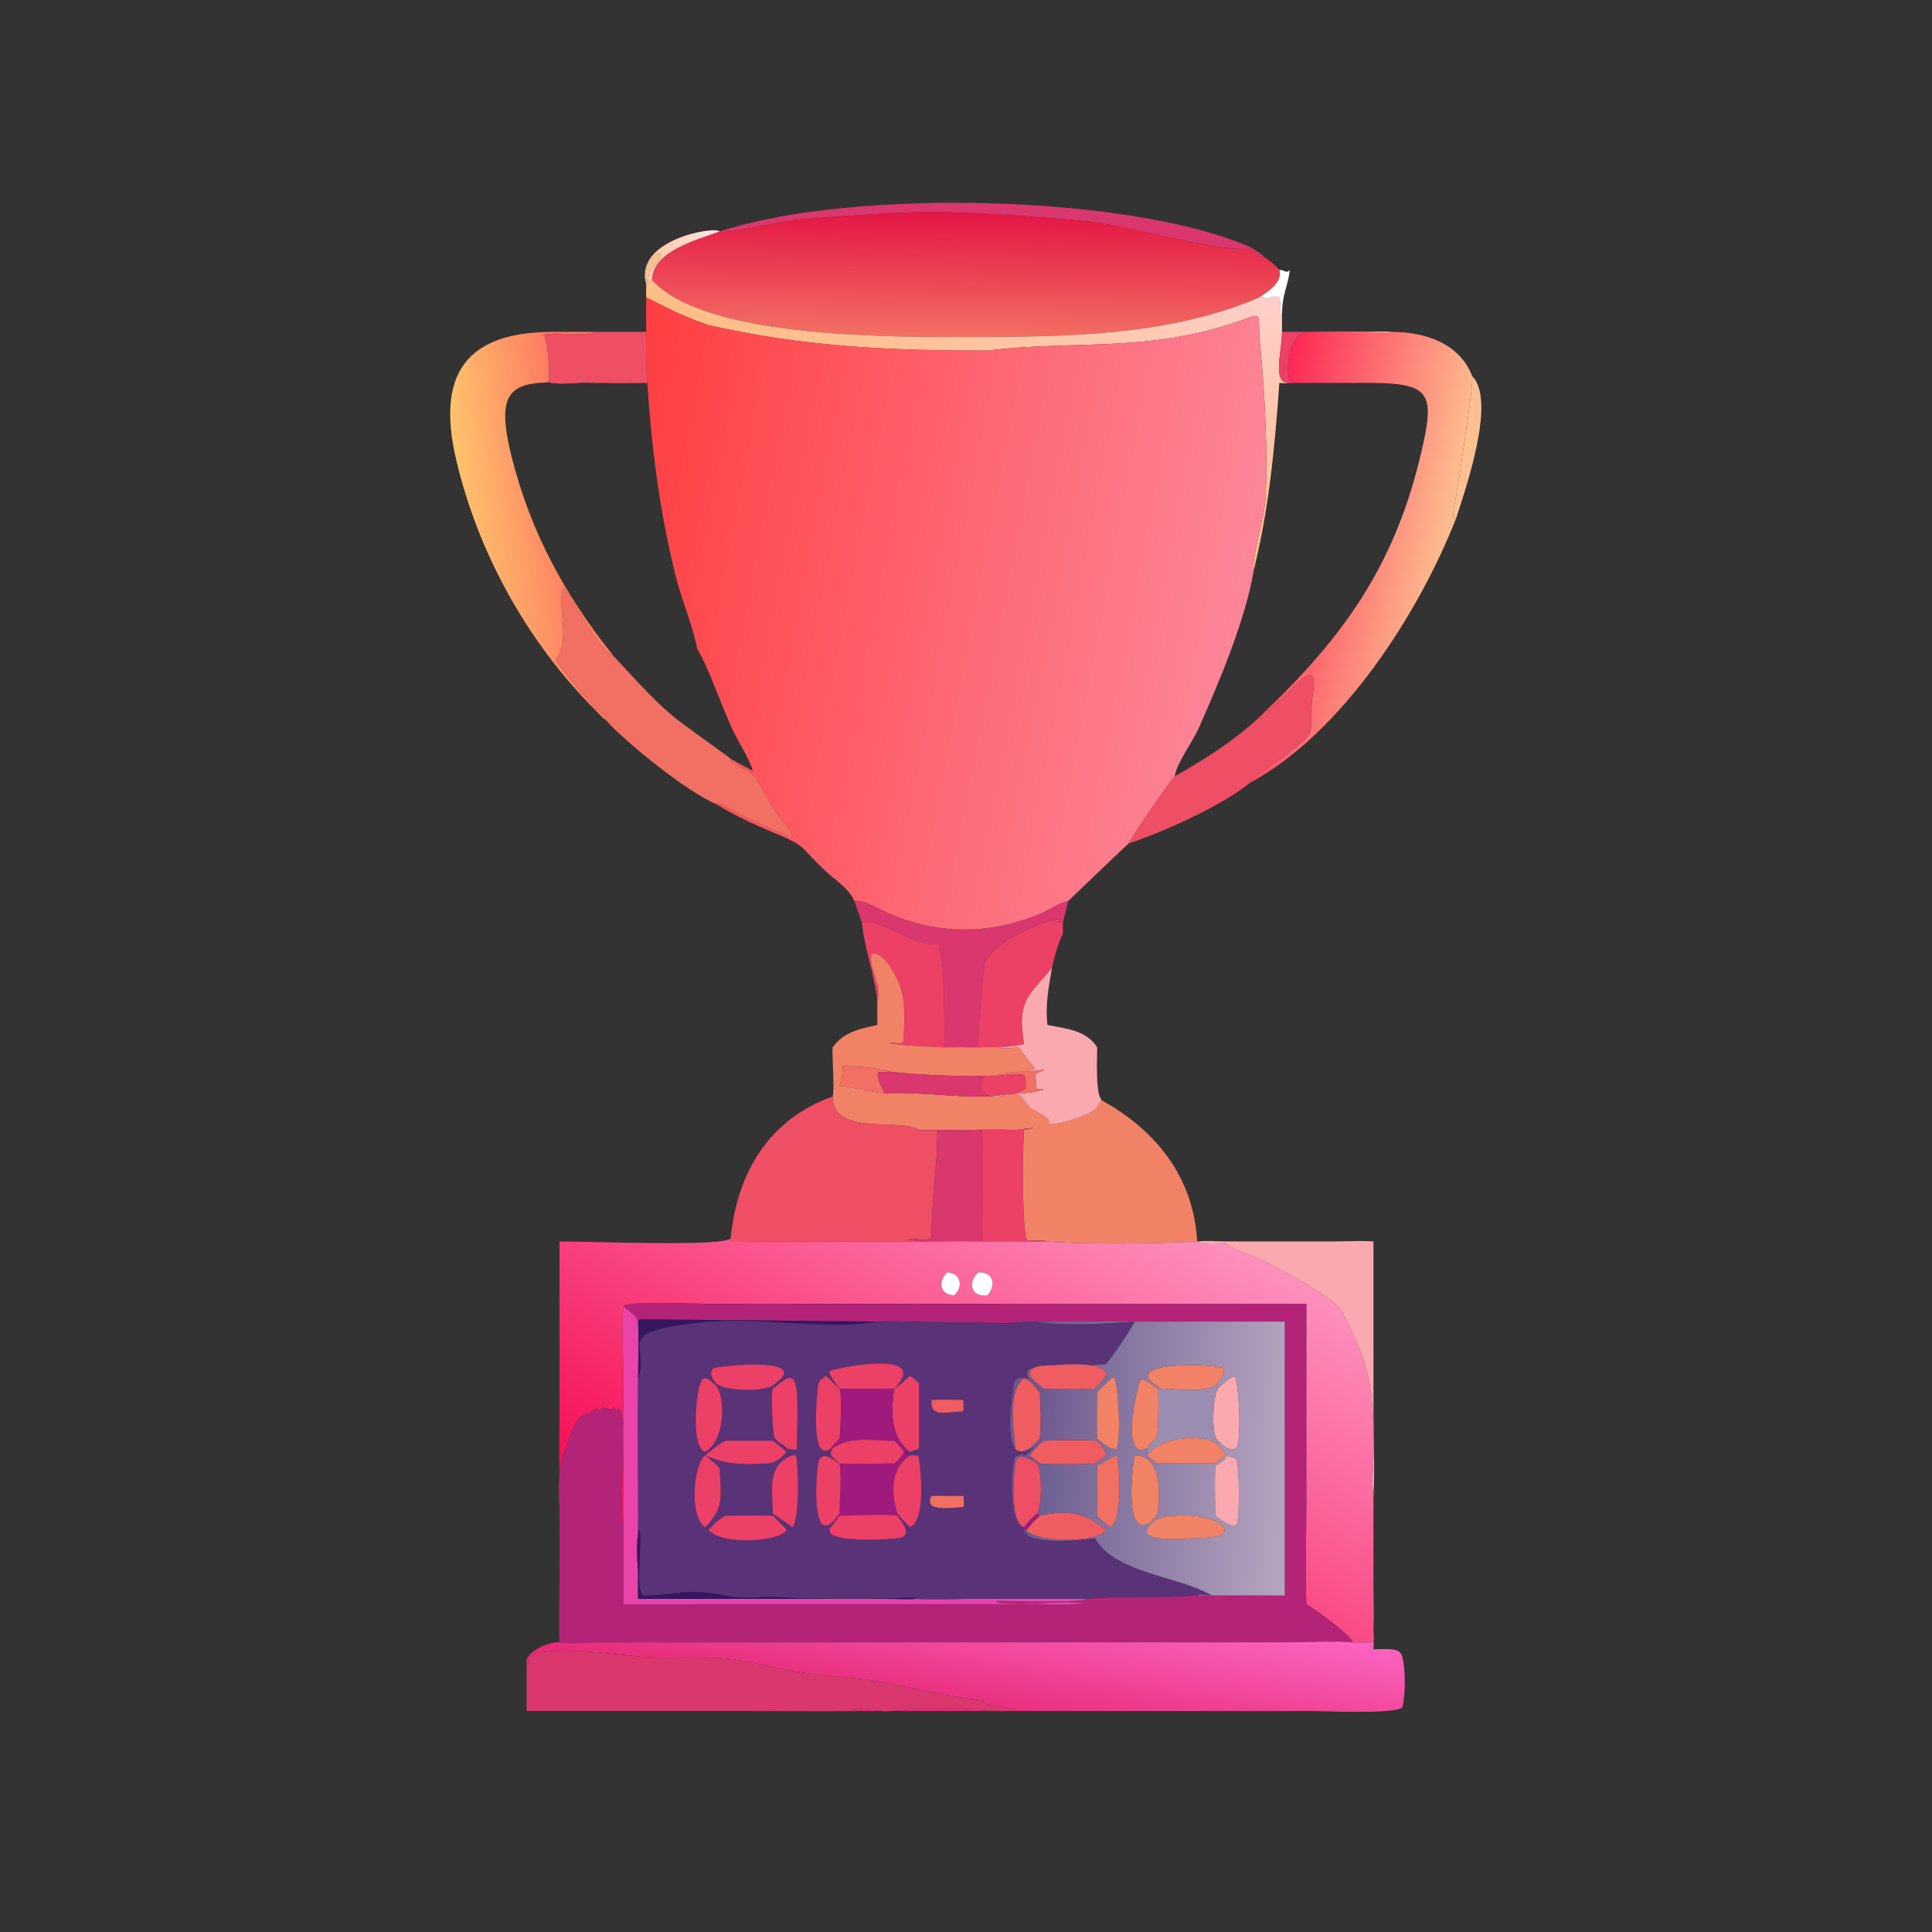
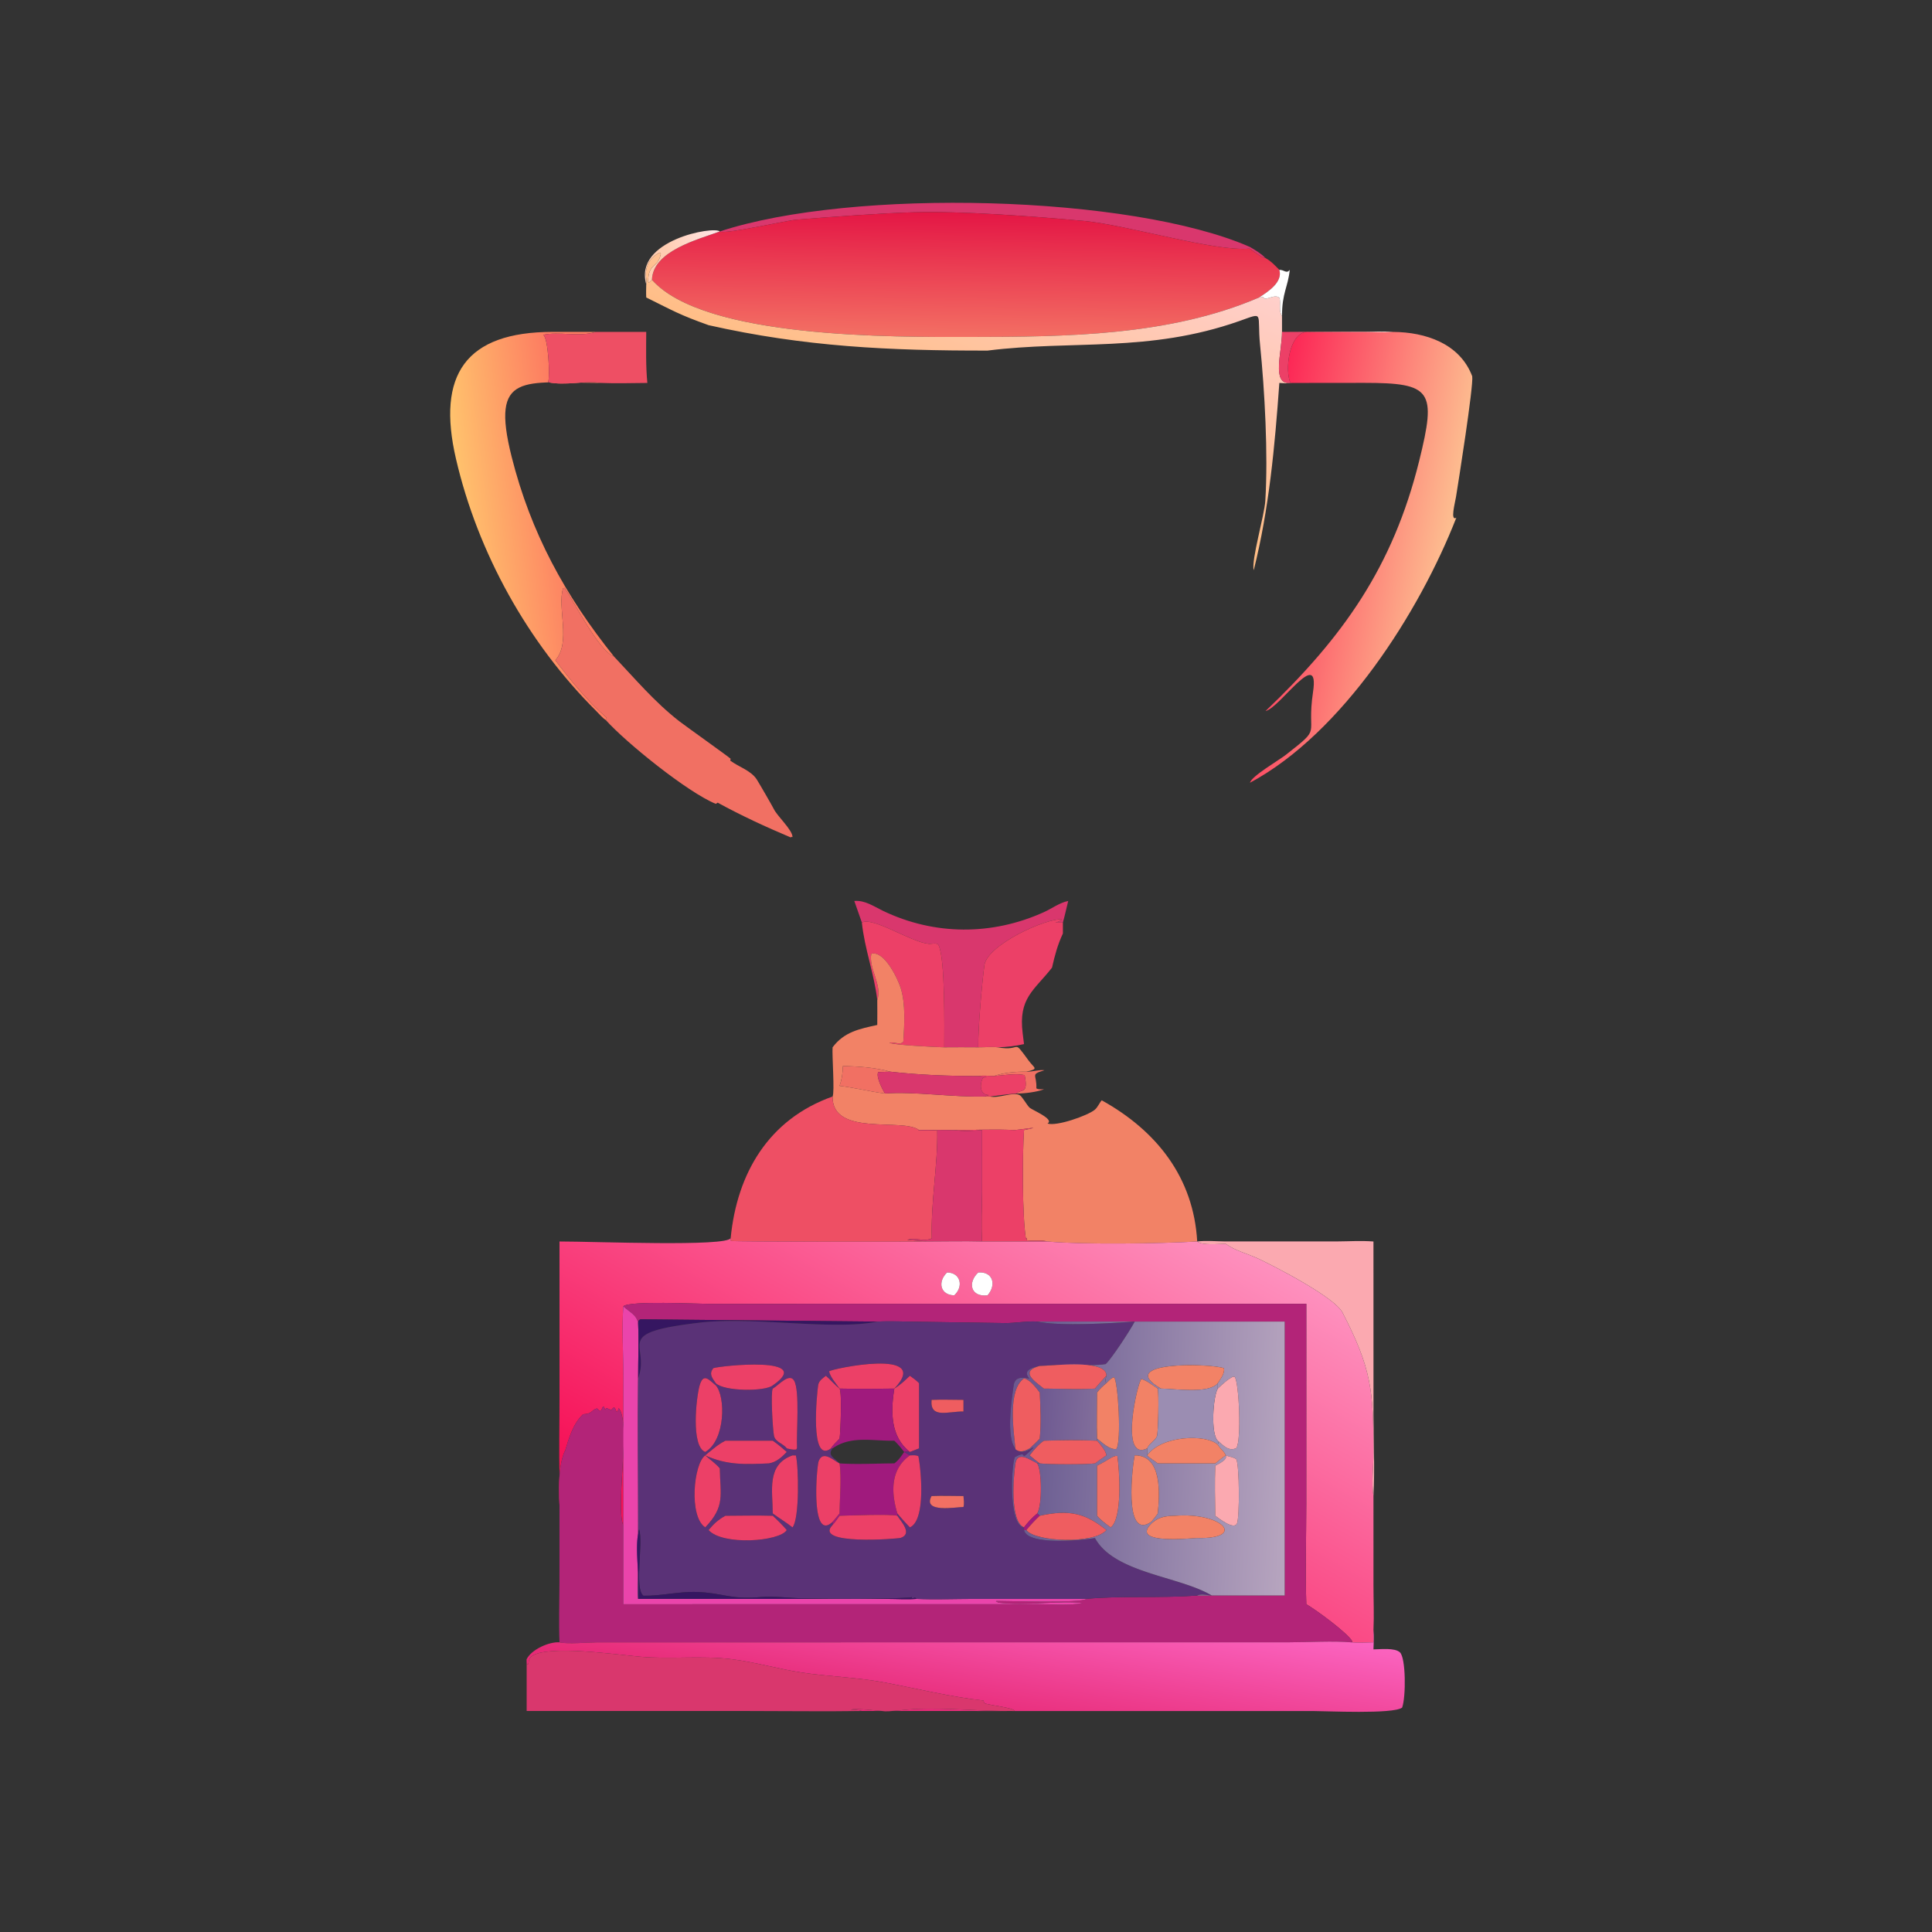
<svg xmlns="http://www.w3.org/2000/svg" width="1024" height="1024">
  <rect width="100%" height="100%" fill="#333333" stroke="none" />
  <path fill="#D9376D" d="M381.5 122.68c70.37-23.182 218.226-19.363 281.046 8.242 2.93 1.738 5.812 3.418 8.208 5.877-2.556-.279-6.064-3.655-8.51-5.017-18.3 1.733-64.962-12.578-87.63-14.663-26.79-2.464-64.362-5.283-89.916-4.61-17.774.468-44.384 2.463-62.776 3.952-5.31.43-37.886 7.934-40.422 6.218z" />
  <defs>
    <linearGradient id="a" gradientUnits="userSpaceOnUse" x1="256.002" y1="56.299" x2="255.51" y2="88.879">
      <stop offset="0" stop-color="#E41645" />
      <stop offset="1" stop-color="#F36E63" />
    </linearGradient>
  </defs>
  <path fill="url(#a)" transform="scale(2)" d="M190.75 61.34c1.268.858 17.556-2.895 20.211-3.11 9.196-.744 22.501-1.742 31.388-1.976 12.777-.336 31.563 1.074 44.958 2.306 11.334 1.042 34.665 8.197 43.815 7.33 1.223.682 2.977 2.37 4.255 2.51 1.422.769 2.538 1.974 3.661 3.117.972 3.295-3.044 5.806-5.366 7.32-23.743 10.201-51.196 10.427-76.654 10.46-19.793.025-70.349.484-84.243-15.137.21-7.666 12.233-10.711 17.975-12.82z" />
  <defs>
    <linearGradient id="b" gradientUnits="userSpaceOnUse" x1="176.251" y1="64.514" x2="189.445" y2="63.192">
      <stop offset="0" stop-color="#FFCDB2" />
      <stop offset="1" stop-color="#FFE4E4" />
    </linearGradient>
  </defs>
  <path fill="url(#b)" transform="scale(2)" d="M171.259 75.332c-3.385-11.7 18.021-15.499 19.491-13.992-5.742 2.109-17.765 5.154-17.975 12.82l-.812.736-.201-.139c-.003-5.198 2.644-3.616 3.377-7.541l-.256-.273c-2.5 1.069-3.934 3.603-3.69 6.276.033.355.316 2.01.066 2.113z" />
  <defs>
    <linearGradient id="c" gradientUnits="userSpaceOnUse" x1="249.049" y1="111.383" x2="273.588" y2="51.777">
      <stop offset="0" stop-color="#FFBE87" />
      <stop offset="1" stop-color="#FFCFCB" />
    </linearGradient>
  </defs>
  <path fill="url(#c)" transform="scale(2)" d="M172.775 74.16c13.894 15.621 64.45 15.162 84.243 15.136 25.458-.032 52.911-.258 76.654-10.459l1.08-.1.395.426c1.329-.017 2.796-1.165 3.937-.23.417 1.676-.319 3.275.663 4.836v4.192c2.834 0 28.994-.251 29.446 0-2.456.228-5.104.022-7.583.02l-15.425-.02h-6.438c.011 5.273-2.836 13.899 2.046 13.523h.706c-1.185.128-2.28.088-3.461 0-1.185 16.597-2.711 33.445-6.788 49.623-.692-2.682 2.82-14.383 3.069-18.4.767-12.315-.162-29.2-1.385-41.286-.875-8.65 1.316-8.739-5.538-6.327-23.987 8.44-44.106 4.988-66.689 7.816-26.037.03-48.521-1.006-73.926-6.737-7.684-2.74-9.392-3.807-16.243-7.201l-.279-.135c-.062-1.167-.02-2.337 0-3.505.25-.104-.033-1.758-.066-2.113-.244-2.673 1.19-5.207 3.69-6.276l.256.273c-.733 3.925-3.38 2.343-3.377 7.541l.201.14.812-.737z" />
  <path fill="#fff" d="M678.076 143.034c2.49-.142 3.79 2.277 5.51 0-.856 8.916-4.138 12.295-4.092 24.503-1.964-3.121-.492-6.319-1.326-9.671-2.282-1.87-5.216.425-7.874.46l-.79-.851-2.16.2c4.644-3.03 12.676-8.051 10.732-14.641z" />
  <defs>
    <linearGradient id="d" gradientUnits="userSpaceOnUse" x1="159.348" y1="139.401" x2="328.182" y2="171.704">
      <stop offset="0" stop-color="#FF3E41" />
      <stop offset="1" stop-color="#FC8699" />
    </linearGradient>
  </defs>
-   <path fill="url(#d)" transform="scale(2)" d="M171.259 78.837l.279.135c6.851 3.394 8.559 4.461 16.243 7.201 25.405 5.731 47.889 6.766 73.926 6.737 22.583-2.828 42.702.623 66.689-7.816 6.854-2.412 4.663-2.323 5.538 6.327 1.223 12.086 2.152 28.971 1.385 41.286-.249 4.017-3.761 15.718-3.069 18.4-2.073 12.903-9.272 29.908-14.603 41.923-1.487 3.351-5.969 9.491-6.32 12.693-.977.845-12.176 17.142-12.259 17.846-.36.253-15.779 14.958-15.979 15.201-2.226.417-4.322 1.994-6.372 2.926-13.828 6.29-29.116 6.208-42.709-.314-2.446-1.174-4.79-2.865-7.606-2.612-1.431-3.341-4.862-5.354-7.431-7.762-8.131-7.622-4.567-6.409-14.758-10.701-5.016-2.112-9.895-4.408-14.527-7.278l.496-.318c6.464 3.527 12.602 6.352 19.381 9.223l.193-.191.224.111.041-.097c-.102-1.927-4.068-5.483-4.967-7.385-.283-.598-3.983-7.014-4.519-7.83-1.583-2.408-4.779-3.281-7.027-4.989l.13-.459 5.823 3.185c-.222-2.015-4.325-8.715-5.464-11.188-2.943-6.389-5.84-15.359-9.215-21.134-1.281-6.537-4.115-12.806-5.722-19.307-4.212-17.034-6.39-33.741-7.505-51.166-.435-4.472-.316-9.036-.296-13.523-.04-3.044-.071-6.08 0-9.124z" />
  <defs>
    <linearGradient id="e" gradientUnits="userSpaceOnUse" x1="149.597" y1="130.674" x2="121.966" y2="134.008">
      <stop offset="0" stop-color="#FD7C61" />
      <stop offset="1" stop-color="#FFC36D" />
    </linearGradient>
  </defs>
  <path fill="url(#e)" transform="scale(2)" d="M160.526 190.808c-.889-.563-1.758-1.624-2.523-2.384-18.107-17.977-31.407-41.978-37.17-66.845-5.163-22.28 2.576-33.6 25.586-33.626l11.489.008-.245.073c-4.459 1.277-9.436-.227-13.691.687 1.345.912 1.824 11.153 1.286 12.574 4.46.959 9.61-.445 14.129.189-20.645-.069-29.513-3.155-23.795 19.572 5.065 20.131 14.158 36.744 27.09 52.896-3.927-1.374-10.552-14.462-13.067-18.152l-.386.095c-1.632 5.078 2.194 14.401-2.061 19.063 3.932 5.255 8.532 10.824 13.48 15.139l.137.394-.259.317z" />
  <path fill="#EE4F64" d="M315.816 175.922h26.702c-.04 8.974-.278 18.102.592 27.046-8.084.024-16.264.348-24.336 0-9.038-1.268-19.338 1.54-28.258-.378 1.076-2.842.118-23.323-2.572-25.148 8.51-1.828 18.464 1.18 27.382-1.375l.49-.145z" />
  <path fill="#EC4067" d="M679.494 175.922h12.876c-9.328 1.084-11.304 20.179-8.546 26.652l-.238.394c-9.764.752-4.07-16.501-4.092-27.046z" />
  <defs>
    <linearGradient id="f" gradientUnits="userSpaceOnUse" x1="333.54" y1="135.83" x2="383.229" y2="145.817">
      <stop offset="0" stop-color="#FC2856" />
      <stop offset="1" stop-color="#FDBE90" />
    </linearGradient>
  </defs>
  <path fill="url(#f)" transform="scale(2)" d="M346.185 87.961l15.425.02c2.479.002 5.127.208 7.583-.02 8.554.06 17.671 3.056 20.961 11.751.401 2.463-3.746 28.616-4.303 32-.264 1.602-1.581 6.496.086 5.501-9.761 24.969-30.098 57.012-54.664 70.214.325-1.697 7.661-5.959 9.448-7.358 9.962-7.8 5.406-4.329 7.252-16.721 1.81-12.145-8.679 4.172-12.596 5.093 20.489-19.558 33.75-38.14 40.728-66.319 4.611-18.62 3.378-20.663-14.629-20.659l-18.977.021h-.706l.119-.197c-1.379-3.237-.391-12.784 4.273-13.326z" />
-   <path fill="#FEC091" d="M780.308 199.425c13.042 12.819-3.982 61.113-8.434 75.001-3.334 1.99-.7-7.798-.172-11.002 1.114-6.768 9.408-59.074 8.606-64z" />
  <path fill="#F17063" d="M321.052 381.616l.518-.634-.274-.788c-9.896-8.63-19.096-19.768-26.96-30.278 8.51-9.324.858-27.97 4.122-38.126l.772-.19c5.03 7.38 18.28 33.556 26.134 36.304 11.322 11.958 21.556 24.156 34.646 34.356 2.98 2.322 26.812 19.29 27.266 19.928l-.26.918c4.496 3.416 10.888 5.162 14.054 9.978 1.072 1.632 8.472 14.464 9.038 15.66 1.798 3.804 9.73 10.916 9.934 14.77l-.082.194-.448-.222-.386.382c-13.558-5.742-25.834-11.392-38.762-18.446l-.992.636c-14.998-6.124-47.706-32.576-58.32-44.442z" />
-   <path fill="#EE4F64" d="M622.654 411.446c15.86-8.81 35.542-21.49 48.1-34.564 7.834-1.842 28.812-34.476 25.192-10.186-3.692 24.784 5.42 17.842-14.504 33.442-3.574 2.798-18.246 11.322-18.896 14.716-14.86 12.272-46.138 26.14-64.41 32.284.166-1.408 22.564-34.002 24.518-35.692z" />
  <path fill="#D9376D" d="M452.804 477.54c5.632-.506 10.32 2.876 15.212 5.224 27.186 13.044 57.762 13.208 85.418.628 4.1-1.864 8.292-5.018 12.744-5.852-.934 3.806-1.778 7.66-2.824 11.434h-3.996l.452-.12c1.264-.356 2.026-.622 3.014-1.548-8.122-.848-39.652 13.436-41.094 24.36-1.246 9.44-3.406 33.522-3.222 43.444-6.008-.092-12.024-.016-18.032 0 .02-10.16.556-46.738-2.98-54.094-.782-1.626-3.604-.618-5.222-.766-9.558-.878-29.342-14.438-35.468-11.276l-4.002-11.434z" />
  <path fill="#EC4067" d="M559.358 488.974h3.996v5.798c-2.796 5.948-4.316 11.704-5.762 18.09-9.49 12.152-17.916 16.046-15.552 34.824l.706 5.702c-4.57 1.07-9.292 1.594-13.982 1.722-3.246-.408-6.94.046-10.256 0-.184-9.922 1.976-34.004 3.222-43.444 1.442-10.924 32.972-25.208 41.094-24.36-.988.926-1.75 1.192-3.014 1.548l-.452.12zm-102.552 0c6.126-3.162 25.91 10.398 35.468 11.276 1.618.148 4.44-.86 5.222.766 3.536 7.356 3 43.934 2.98 54.094-3.85-.102-26.418-1.136-29.122-2.42 2.786-.698 5.798 1.554 7.432-.662.532-8.874 1.296-19.866-1.426-28.448-1.54-4.856-8.686-19.968-15.564-18.044-1.45 7.914 5.988 16.62 3.172 24.534-1.616-13.9-6.746-27.272-8.162-41.096z" />
  <path fill="#F28266" d="M464.968 530.07c2.816-7.914-4.622-16.62-3.172-24.534 6.878-1.924 14.024 13.188 15.564 18.044 2.722 8.582 1.958 19.574 1.426 28.448-1.634 2.216-4.646-.036-7.432.662 2.704 1.284 25.272 2.318 29.122 2.42 6.008-.016 12.024-.092 18.032 0 3.316.046 7.01-.408 10.256 0 13.46 2.434 7.318-5.344 16.448 7.036 3.06 4.148 5.632 4.284-1.224 5.86-5.592-.088-11.99.52-17.28 2.322-2.718-.112-5.502-.386-8.2 0-15.712.004-31.072-.552-46.694-2.322-7.418-2.16-17.362-2.878-25.082-2.96-.06 3.734-.506 6.918-1.736 10.484 8.12.994 16.084 3.04 24.094 4.054 14.626-1.212 36.01 2.016 52.784 1.592h2.81c4.578 1.098 12.134-2.584 15.696-.782 1.382.7 3.826 5.278 5.266 6.63 1.476 1.384 13.47 6.178 9.536 8.464 4.816 1.65 21.344-4.222 25.04-7.272 1.59-1.314 2.36-3.468 3.718-5.032 29.276 16.228 48.71 41.126 50.602 74.83-19.43 1.104-59.982 1.74-79.36 0-3.676-1.002-7.37-.03-11.088-.686l.158-1.206-.546.26c-1.928-12.59-1.848-43.9-.96-57.412 11.246-2.344.254-.528-4.848 0-10.682-.572-21.444-.016-32.142 0-6.224-.13-12.426-.1-18.65 0-8.498-6.678-46.136 3.696-45.82-17.794 1.188-2.304-.336-21.622 0-26.066 6.126-8.216 14.282-9.792 23.682-11.856.074-4.392.01-8.792 0-13.184z" />
-   <path fill="#FBA9B0" d="M542.746 553.388l-.706-5.702c-2.364-18.778 6.062-22.672 15.552-34.824-1.758 10.444-3.698 19.724-2.41 30.392 9.568 1.902 20.758 2.774 26.312 11.856.11 5.936-1.078 24.034 2.446 28.074-1.358 1.564-2.128 3.718-3.718 5.032-3.696 3.05-20.224 8.922-25.04 7.272 3.934-2.286-8.06-7.08-9.536-8.464-1.44-1.352-3.884-5.93-5.266-6.63-3.562-1.802-11.118 1.88-15.696.782 4.672-.572 9.356-1.244 14.05-1.592 3.972.072 10.968-.776 14.608-2.264-1.414-.012-2.816.246-4.052-.468.354-7.572-3.53-7.228 4.32-9.61-2.952-.312-5.804.664-8.75.748l-.872.016c6.856-1.576 4.284-1.712 1.224-5.86-9.13-12.38-2.988-4.602-16.448-7.036 4.69-.128 9.412-.652 13.982-1.722z" />
  <path fill="#F17063" d="M471.814 568.006l-6.364.238c-1.278 2.494 2.336 9.35 3.64 11.34-8.01-1.014-15.974-3.06-24.094-4.054 1.23-3.566 1.676-6.75 1.736-10.484 7.72.082 17.664.8 25.082 2.96zm54.894 2.322c5.29-1.802 11.688-2.41 17.28-2.322l.872-.016c2.946-.084 5.798-1.06 8.75-.748-7.85 2.382-3.966 2.038-4.32 9.61 1.236.714 2.638.456 4.052.468-3.64 1.488-10.636 2.336-14.608 2.264 2.554-2.524 6.478.63 4.336-9.764-4.958-1.086-11.26.198-16.362.508z" />
  <path fill="#D9376D" d="M469.09 579.584c-1.304-1.99-4.918-8.846-3.64-11.34l6.364-.238c15.622 1.77 30.982 2.326 46.694 2.322l4.526.45-1.994.37c-1.906 3.498-1.83 9.28 3.118 9.234l-2.284.794c-16.774.424-38.158-2.804-52.784-1.592z" />
  <path fill="#EC4067" d="M518.508 570.328c2.698-.386 5.482-.112 8.2 0 5.102-.31 11.404-1.594 16.362-.508 2.142 10.394-1.782 7.24-4.336 9.764-4.694.348-9.378 1.02-14.05 1.592h-2.81l2.284-.794c-4.948.046-5.024-5.736-3.118-9.234l1.994-.37-4.526-.45z" />
  <path fill="#EE4F64" d="M387.276 656.17c3.332-34.206 20.056-62.948 54.01-74.994-.316 21.49 37.322 11.116 45.82 17.794l-.444.284c3.344-.024 6.772.094 10.094-.284.364 18.422-3.428 37.482-2.888 57.342-3.704 2.008-9.362-.62-12.97.866l10.662.836c-9.632.22-103.25.15-104.144-.292l-.14-1.552z" />
  <path fill="#EC4067" d="M505.756 598.97c10.698-.016 21.46-.572 32.142 0 5.102-.528 16.094-2.344 4.848 0-.888 13.512-.968 44.822.96 57.412l.546-.26-.158 1.206c3.718.656 7.412-.316 11.088.686h-34.656c-.566-8.864-.068-17.65.014-26.514l-.014-32.53c-4.992.402-9.796.746-14.77 0z" />
  <path fill="#D9376D" d="M496.756 598.97c-3.322.378-6.75.26-10.094.284l.444-.284c6.224-.1 12.426-.13 18.65 0 4.974.746 9.778.402 14.77 0l.014 32.53c-.082 8.864-.58 17.65-.014 26.514-9.624-.246-19.334-.004-28.966 0l-10.662-.836c3.608-1.486 9.266 1.142 12.97-.866-.54-19.86 3.252-38.92 2.888-57.342z" />
  <defs>
    <linearGradient id="g" gradientUnits="userSpaceOnUse" x1="227.829" y1="432.192" x2="295.851" y2="311.832">
      <stop offset="0" stop-color="#F61056" />
      <stop offset="1" stop-color="#FE90BE" />
    </linearGradient>
  </defs>
  <path fill="url(#g)" transform="scale(2)" d="M148.271 329.007c9.429-.004 44.608 1.448 45.367-.922l.07.776c.447.221 47.256.256 52.072.146 4.816-.002 9.671-.123 14.483 0h17.328c9.689.87 29.965.552 39.68 0 1.362 1.111 5.721.624 7.551.616 2.596 1.882 5.744 2.577 8.606 3.924 4.604 2.166 20.252 10.241 22.345 14.282 7.745 14.951 8.179 20.718 8.222 37.064.009 3.708-.603 7.957-.015 11.576l.003 23.744c.001 3.885.184 7.872-.003 11.745-.012 1.091-.031 2.181 0 3.272-1.958.037-3.972.169-5.922 0l.35-.183c-1.114-2.21-9.83-8.546-12.223-9.916-.298-8.824-.007-17.76-.006-26.598l.006-53.007-158.565.007c-3.079 0-20.762-.877-22.434.648-.443 6.054.008 12.389.009 18.478l-.009 39.48-.087-.075c-1.945-5.636 2.151-27.211-1.145-30.891l-.295.918-.256.059c-.511-1.222-.588-1.564-1.409-.467l-1.307-.555-.306.484-.382-.868-.206-.006-.46 1.001-.526.077-.594-.578c-1.692.543-1.162 1.441-3.677 1.551-2.702 2.465-3.81 6.502-4.836 9.889l-.005-.181c-2.225 4.923-1.59 14.346-.968 19.652-.486-4.289-.248-8.417-.456-12.691-.163-6.948-.001-13.938-.001-20.892l.001-41.559zm102.713 8.212c-2.573 2.47-1.803 5.983 1.894 6.057 2.561-2.358 1.677-6.023-1.894-6.057zm8.27 0c-2.884 2.662-2.041 6.571 2.453 6.057 2.455-2.833 1.391-6.355-2.453-6.057z" />
  <path fill="#FBA9B0" d="M634.542 658.014c4.746-.574 9.78-.076 14.568-.03l59.148.004c6.564-.036 13.15-.474 19.702.026l.018 90.916c.004 14.552.768 29.5-.018 44.008-1.176-7.238.048-15.736.03-23.152-.086-32.692-.954-44.226-16.444-74.128-4.186-8.082-35.482-24.232-44.69-28.564-5.724-2.694-12.02-4.084-17.212-7.848-3.66.016-12.378.99-15.102-1.232z" />
  <path fill="#fff" d="M505.756 686.552c-7.394-.148-8.934-7.174-3.788-12.114 7.142.068 8.91 7.398 3.788 12.114zm17.658 0c-8.988 1.028-10.674-6.79-4.906-12.114 7.688-.596 9.816 6.448 4.906 12.114z" />
  <path fill="#B32478" d="M330.372 692.362c3.344-3.05 38.71-1.296 44.868-1.296l317.13-.014-.012 106.014c-.002 17.676-.584 35.548.012 53.196 4.786 2.74 22.218 15.412 24.446 19.832l-.7.366c-8.96-.858-23.476-.022-32.952-.016l-366.568.028c-5.074.012-15.714 1.058-20.054-.012-.43-10.666-.046-21.382-.016-32.058l.016-55.486c.416 8.548-.06 16.804.912 25.382-1.244-10.612-2.514-29.458 1.936-39.304l.01.362c2.052-6.774 4.268-14.848 9.672-19.778 5.03-.22 3.97-2.016 7.354-3.102l1.188 1.156 1.052-.154.92-2.002.412.012.764 1.736.612-.968 2.614 1.11c1.642-2.194 1.796-1.51 2.818.934l.512-.118.59-1.836c6.592 7.36-1.6 50.51 2.29 61.782l.174.15v41.984l219.752-.006c7.508-.004 16.392.822 23.722-.57-11.734-1.538-29.728 1.686-45.038-.296l-.26-.524-.716.128.306-.46c6.43.004 44.978 1.322 47.598-1.088 17.92-1.764 39.428-.27 58.806-1.816h46.364V700.474H549.752c-5.702-.4-11.702.898-17.47.776l-44.902-.67c-7.434-.062-14.99-.47-22.412-.106l-124.42-1.212c-1.166-.02-1.3-.064-2.148.776l-.176 1.462c-.778-4.804-4.526-5.932-7.852-9.138z" />
  <path fill="#EA44AB" d="M330.372 808.278l.018-78.96c-.002-12.178-.904-24.848-.018-36.956 3.326 3.206 7.074 4.334 7.852 9.138.43 9.656-.03 19.4 0 29.07-.284 25.648.038 51.324.01 76.978l-.07 26.632c-.014 4.332-.352 8.966.06 13.266l132.248.012c5.012.008 10.334.374 15.312-.012 10.034.422 20.222.016 30.272.01l59.68-.01c-2.62 2.41-41.168 1.092-47.598 1.088l-.306.46.716-.128.26.524c15.31 1.982 33.304-1.242 45.038.296-7.33 1.392-16.214.566-23.722.57l-219.752.006v-41.984z" />
  <path fill="#351661" d="M338.224 701.5l.176-1.462c.848-.84.982-.796 2.148-.776l124.42 1.212c-23.458 4.822-65.578-2.814-94.11.54-47.476 5.58-25.866 11.192-32.634 29.556-.03-9.67.43-19.414 0-29.07z" />
  <path fill="#5A3277" d="M464.968 700.474c7.422-.364 14.978.044 22.412.106l44.902.67c5.768.122 11.768-1.176 17.47-.776 12.368 2.59 39.082.824 51.644 0-1.992 4.008-12.146 19.564-15.344 22.51-8.034 1.356-24.232-.108-34.97.988-3.662.752-9.406 2.232-5.514 6.72l-.644-.134c-3.602-.72-7.086-.61-7.688 3.76-1.292 9.366-6.72 44.338 10.256 32.866l.178.236c-9.078 8.872-1.324.278-9.742 4.888-1.796 3.216-3.666 35.986 4.818 37.228v1.434c1.806 8.43 31.37 5.298 37.6 4.222 10.246 18.676 44.552 20.1 61.898 30.438-2.196-.132-5.684-.812-7.702 0-19.378 1.546-40.886.052-58.806 1.816l-59.68.01c-10.05.006-20.238.412-30.272-.01l-.77-.652c-1.03.322-.462.188-1.718.352l-.288-.814-.264.426c-18.702.856-37.978.742-56.736.404-7.772-.14-15.662-1.29-23.436-.634-15.506 1.306-19.4-2.2-32.912-2.73-9.704-.382-19.068 2.136-28.632 1.974-4.96-3.656.034-28.106-2.288-35.166-2.74 9.524.672 26.076-.516 36.84-.412-4.3-.074-8.934-.06-13.266l.07-26.632c.028-25.654-.294-51.33-.01-76.978 6.768-18.364-14.842-23.976 32.634-29.556 28.532-3.354 70.652 4.282 94.11-.54zm-55.386 33.81c22.916-15.784-27.846-10.374-31.48-9.146-2.456 3.064-.734 5.064 1.27 7.968 4.264 4.364 26.03 4.55 30.21 1.178zm-30.21 0c-3.842-3.224-6.642-6.754-8.604.224-1.692 6.02-4.684 32.032 3.016 35.064 10.75-6.202 10.858-29.49 5.588-35.288zm94.64 1.698c20.708-21.844-33.62-10.446-34.572-9.136.588 3.002 3.78 6.596 5.556 9.136-2.68-2.032-4.718-4.626-7.26-6.782-1.804 1.418-3.762 2.642-4.116 5.082-.564 3.886-4.618 42.03 6.82 33.394h.846c-2.92 3.87 1.094 5.092 3.71 7.954l-.468-.238c-3.094-1.594-8.444-6.784-10.632-.87-1.07 2.894-4.41 43.192 7.39 32.084v1.672c-10.59 10.912 34.698 7.314 36.116 6.826 6.444-2.22.132-8.688-1.782-11.708v-1.232a153.3 153.3 0 006.634 7.372c8.67-3.818 5.854-30.994 4.51-37.726-1.482-.674-2.908-.454-4.51-.43-1.038-.55-2.008-1.176-3-1.808 1.148-.276 1.846-.222 3 0l4.852-1.896v-34.57c-1.496-1.514-3.126-2.678-4.852-3.906-2.61 2.484-5.136 4.918-8.242 6.782zm-57.006 31.694c1.728.408 3.232.824 5.012.616l.412-.788c-.398-7.642 1.568-30.43-1.536-35.728-2.5-4.272-8.182 2.312-10.81 3.906l-.502.3c-1.186 1.794-.02 21.838.658 25.03.724 3.412 4.96 4.076 6.766 6.664zm3.044 41.86c3.766-4.516 3.27-32.158 1.786-38.108l-1.786-.048c-13.954 4.942-10.486 18.8-10.468 30.784 3.42 2.526 7.154 4.744 10.468 7.372zm-46.266-38.156c-6.228 4.49-8.748 32.452 0 38.156 10.64-11.096 8.006-17.058 7.716-31.26-2.158-2.626-5.172-4.63-7.716-6.896zm10.672 32.016c-3.754 2.044-6.218 4.336-8.894 7.574 7.518 8.302 37.54 6.132 41.444 0-2.338-2.714-4.78-5.158-7.424-7.574-8.354-.242-16.766-.024-25.126 0zm109.298-61.424c-.91 10.098 8.608 6.066 16.904 6.134v-6.134c-5.608-.02-11.302-.224-16.904 0zm-109.298 21.636c-3.942 1.972-7.276 4.996-10.672 7.772 11.576 5.272 21.134 4.79 33.742 4.25 3.988-.688 6.75-3.228 9.48-6.058-2.406-2.122-4.78-4.14-7.424-5.964h-25.126zm109.298 29.33c-5.042 9.13 12.96 5.848 16.904 5.778.5-1.864.154-3.876 0-5.778-5.606-.018-11.308-.242-16.904 0z" />
  <defs>
    <linearGradient id="h" gradientUnits="userSpaceOnUse" x1="272.547" y1="383.679" x2="341.953" y2="387.008">
      <stop offset="0" stop-color="#6A5C91" />
      <stop offset="1" stop-color="#B7A5BF" />
    </linearGradient>
  </defs>
  <path fill="url(#h)" transform="scale(2)" d="M274.876 350.237h65.577v72.578h-23.182c1.009-.406 2.753-.066 3.851 0-8.673-5.169-25.826-5.881-30.949-15.219-3.115.538-17.897 2.104-18.8-2.111h.621c2.397 3.168 18.029 3.751 21.205 0-5.465-4.389-9.745-5.536-17.658-3.787l-.665-.616c1.368-2.272 1.214-11.515 0-13.267h.665c2.194.291 12.519.31 14.632 0 .98-.751 2.003-1.435 3.026-2.125-.119-1.252-1.641-2.954-2.452-3.886v-.553c1.377 1.051 3.326 3.005 5.098 2.738 1.402-1.939.466-17.854-.609-18.991-.774.177-1.463 1.013-2.037 1.555-.442-.664-.14-1.194 0-1.953.201-4.476-14.066-2.644-17.658-2.614 5.369-.548 13.468.184 17.485-.494 1.599-1.473 6.676-9.251 7.672-11.255-6.281.412-19.638 1.295-25.822 0zm47.848 16.316c.741-1.169 1.85-2.523 1.647-3.956-4.118-1.383-29.099-1.767-16.699 5.394-.573.058-.289.059-.854 0-1.329-.825-2.842-2.108-4.327-2.545-.901.428-6.001 22.039 1.53 18.392v1.852c.831.864 1.883 1.368 2.797 2.125h15.245c.896-.697 1.802-1.527 2.759-2.125.593 1.192-1.926 2.253-2.759 2.733-.168 4.395-.08 8.877 0 13.275.821.583 5.04 3.973 5.78 1.958.679-1.85.632-15.057-.194-16.92-.725-.594-1.592-.613-2.442-.909l-.385-.137c-.342-1.038-1.55-1.826-2.098-2.827.224-.59.163-.505 0-1.059 1.454 1.225 2.884 2.921 4.913 1.954 1.401-1.997.742-17.398-.438-18.89l-.443-.03c-1.5.74-2.808 2.026-4.032 3.153v-1.438zm-28.381 38.215c3.19-2.378 2.321-15.304 1.772-18.927-.691-.076-1.177.242-1.772.542a40.677 40.677 0 01-3.596 2.04v13.275c1.085 1.264 2.277 2.087 3.596 3.07zm6.355-19.078c-.485 2.153-3.164 22.809 4.391 17.613.607-.725 1.203-1.435 1.729-2.221.498-4.929 1.265-15.476-6.12-15.392zm10.629 16.008c-2.572.047-4.603.358-6.47 2.362-4.962 5.327 11.059 3.525 12.414 3.536 13.17.246 6.781-6.891-5.944-5.898z" />
  <path fill="#EC4067" d="M379.372 733.106c-2.004-2.904-3.726-4.904-1.27-7.968 3.634-1.228 54.396-6.638 31.48 9.146-4.18 3.372-25.946 3.186-30.21-1.178zm65.624 2.876c-1.776-2.54-4.968-6.134-5.556-9.136.952-1.31 55.28-12.708 34.572 9.136-9.656.156-19.36.2-29.016 0z" />
  <defs>
    <linearGradient id="i" gradientUnits="userSpaceOnUse" x1="274.747" y1="373.803" x2="291.007" y2="375.156">
      <stop offset="0" stop-color="#6D5891" />
      <stop offset="1" stop-color="#826E9B" />
    </linearGradient>
  </defs>
  <path fill="url(#i)" transform="scale(2)" d="M271.373 404.768c-4.242-.621-3.307-17.006-2.409-18.614 4.209-2.305.332 1.992 4.871-2.444l-.089-.118c-8.488 5.736-5.774-11.75-5.128-16.433.301-2.185 2.043-2.24 3.844-1.88l.322.067c-1.946-2.244.926-2.984 2.757-3.36-5.379 1.461-1.431 3.997 1.091 6.005 4.472.031 9.08.248 13.541 0a78.381 78.381 0 013.026-3.391c-.14.759-.442 1.289 0 1.953-.926.774-1.72 1.494-2.452 2.469-.008 4.063-.141 8.171 0 12.229v.553c-4.637-.218-9.474-.145-14.115 0-1.518 1.086-2.652 2.388-3.755 3.886.873.73 1.73 1.474 2.664 2.125h-.665c-1.906-.94-5.258-3.42-5.786.051-.516 3.39-1.508 15.307 2.283 16.902zm0-39.483c-4.369 3.071-2.769 13.613-2.27 18.747 1.214 1.069 2.497.494 3.774-.194.897-.846 1.837-1.673 2.664-2.587.393-3.946.207-8.263 0-12.229-1.047-1.321-2.469-3.338-4.168-3.737z" />
  <path fill="#EF5D60" d="M551.082 723.972c7.184-.06 35.718-3.724 35.316 5.228a156.762 156.762 0 00-6.052 6.782c-8.922.496-18.138.062-27.082 0-5.044-4.016-12.94-9.088-2.182-12.01z" />
  <path fill="#F28266" d="M615.344 735.982c-24.8-14.322 25.162-13.554 33.398-10.788.406 2.866-1.812 5.574-3.294 7.912-4.552 5.844-23.186 2.902-30.104 2.876z" />
  <path fill="#EC4067" d="M437.736 729.2c2.542 2.156 4.58 4.75 7.26 6.782 1.33 2.064.496 23.112 0 26.52-1.328 1.508-3.636 3.492-4.556 5.174-11.438 8.636-7.384-29.508-6.82-33.394.354-2.44 2.312-3.664 4.116-5.082zm36.276 6.782c3.106-1.864 5.632-4.298 8.242-6.782 1.726 1.228 3.356 2.392 4.852 3.906v34.57l-4.852 1.896c-10.292-8.044-10.228-21.402-8.242-33.59z" />
  <path fill="#FBA9B0" d="M645.448 735.982c2.448-2.254 5.064-4.826 8.064-6.306l.886.06c2.36 2.984 3.678 33.786.876 37.78-4.058 1.934-6.918-1.458-9.826-3.908-3.836-3.526-2.512-23.518 0-27.626z" />
  <path fill="#EC4067" d="M373.784 769.572c-7.7-3.032-4.708-29.044-3.016-35.064 1.962-6.978 4.762-3.448 8.604-.224 5.27 5.798 5.162 29.086-5.588 35.288zm35.798-33.59l.502-.3c2.628-1.594 8.31-8.178 10.81-3.906 3.104 5.298 1.138 28.086 1.536 35.728l-.412.788c-1.78.208-3.284-.208-5.012-.616-1.806-2.588-6.042-3.252-6.766-6.664-.678-3.192-1.844-23.236-.658-25.03z" />
  <path fill="#F28266" d="M586.398 733.106c1.148-1.084 2.526-2.756 4.074-3.11 2.15 2.274 4.022 34.104 1.218 37.982-3.544.534-7.442-3.374-10.196-5.476-.282-8.116-.016-16.332 0-24.458 1.464-1.95 3.052-3.39 4.904-4.938z" />
  <path fill="#EF5D60" d="M545.754 767.676c-2.554 1.376-5.12 2.526-7.548.388-.998-10.268-4.198-31.352 4.54-37.494 3.398.798 6.242 4.832 8.336 7.474.414 7.932.786 16.566 0 24.458-1.654 1.828-3.534 3.482-5.328 5.174z" />
  <path fill="#F28266" d="M608.042 767.676c-15.062 7.294-4.862-35.928-3.06-36.784 2.97.874 5.996 3.44 8.654 5.09.67 1.89.27 23.734-.444 25.336-1.042 2.336-4.47 4.218-5.15 6.358z" />
  <path fill="#9B8DB2" d="M645.448 733.106v2.876c-2.512 4.108-3.836 24.1 0 27.626.326 1.108.448.938 0 2.118-6.392-5.838-29.952-4.86-37.406 5.654v-3.704c.68-2.14 4.108-4.022 5.15-6.358.714-1.602 1.114-23.446.444-25.336 1.13.118.562.116 1.708 0 6.918.026 25.552 2.968 30.104-2.876z" />
  <path fill="#A01A7D" d="M444.996 735.982c9.656.2 19.36.156 29.016 0-1.986 12.188-2.05 25.546 8.242 33.59-1.154-.222-1.852-.276-3 0 .992.632 1.962 1.258 3 1.808-10.258 7.346-10.066 19.39-6.634 30.784v1.232c-3.508-1.022-25.842-.122-30.624 0-1.196 1.542-2.36 3.51-3.71 4.882v-1.672a279.52 279.52 0 003.71-4.442c.056-8.506 1.09-18.156 0-26.534 9.51.642 19.462.018 29.016 0 2.218-1.592 3.672-3.87 5.242-6.058-1.666-2.09-3.288-4.126-5.242-5.964-11.37.234-22.91-2.872-32.726 4.068h-.846c.92-1.682 3.228-3.666 4.556-5.174.496-3.408 1.33-24.456 0-26.52z" />
  <path fill="#EF5D60" d="M510.658 748.106c-8.296-.068-17.814 3.964-16.904-6.134 5.602-.224 11.296-.02 16.904 0v6.134z" />
-   <path fill="#EC4067" d="M441.286 767.676c9.816-6.94 21.356-3.834 32.726-4.068 1.954 1.838 3.576 3.874 5.242 5.964-1.57 2.188-3.024 4.466-5.242 6.058-9.554.018-19.506.642-29.016 0-2.616-2.862-6.63-4.084-3.71-7.954z" />
  <path fill="#EF5D60" d="M553.264 763.608c9.282-.29 18.956-.436 28.23 0 1.622 1.864 4.666 5.268 4.904 7.772-2.046 1.38-4.092 2.748-6.052 4.25-4.226.62-24.876.582-29.264 0-1.868-1.302-3.582-2.79-5.328-4.25 2.206-2.996 4.474-5.6 7.51-7.772z" />
  <path fill="#F28266" d="M608.042 771.38c7.454-10.514 31.014-11.492 37.406-5.654 1.096 2.002 3.512 3.578 4.196 5.654-1.914 1.196-3.726 2.856-5.518 4.25h-30.49c-1.828-1.514-3.932-2.522-5.594-4.25z" />
  <path fill="#EC4067" d="M373.784 771.38c3.396-2.776 6.73-5.8 10.672-7.772h25.126c2.644 1.824 5.018 3.842 7.424 5.964-2.73 2.83-5.492 5.37-9.48 6.058-12.608.54-22.166 1.022-33.742-4.25zm46.266 0l1.786.048c1.484 5.95 1.98 33.592-1.786 38.108-3.314-2.628-7.048-4.846-10.468-7.372-.018-11.984-3.486-25.842 10.468-30.784z" />
  <path fill="#FBA9B0" d="M649.644 771.38l.77.274c1.7.592 3.434.63 4.884 1.818 1.652 3.726 1.746 30.14.388 33.84-1.48 4.03-9.918-2.75-11.56-3.916-.16-8.796-.336-17.76 0-26.55 1.666-.96 6.704-3.082 5.518-5.466z" />
  <path fill="#EC4067" d="M441.286 806.606c-11.8 11.108-8.46-29.19-7.39-32.084 2.188-5.914 7.538-.724 10.632.87l.468.238c1.09 8.378.056 18.028 0 26.534a279.52 279.52 0 01-3.71 4.442zm40.968-35.226c1.602-.024 3.028-.244 4.51.43 1.344 6.732 4.16 33.908-4.51 37.726a153.3 153.3 0 01-6.634-7.372c-3.432-11.394-3.624-23.438 6.634-30.784z" />
  <path fill="#F17063" d="M588.686 772.766c1.19-.6 2.162-1.236 3.544-1.084 1.098 7.246 2.836 33.098-3.544 37.854-2.638-1.966-5.022-3.612-7.192-6.14v-26.55c2.494-1.242 4.836-2.594 7.192-4.08z" />
  <path fill="#F28266" d="M610.178 806.606c-15.11 10.392-9.752-30.92-8.782-35.226 14.77-.168 13.236 20.926 12.24 30.784-1.052 1.572-2.244 2.992-3.458 4.442z" />
  <path fill="#EC4067" d="M373.784 809.536c-8.748-5.704-6.228-33.666 0-38.156 2.544 2.266 5.558 4.27 7.716 6.896.29 14.202 2.924 20.164-7.716 31.26z" />
  <path fill="#EE4F64" d="M542.746 809.536c-7.582-3.19-5.598-27.024-4.566-33.804 1.056-6.942 7.76-1.982 11.572-.102 2.428 3.504 2.736 21.99 0 26.534-2.728 2.268-4.864 4.526-7.006 7.372z" />
  <path fill="#F17063" d="M510.658 798.716c-3.944.07-21.946 3.352-16.904-5.778 5.596-.242 11.298-.018 16.904 0 .154 1.902.5 3.914 0 5.778z" />
  <path fill="#A01A7D" d="M542.746 809.536c2.142-2.846 4.278-5.104 7.006-7.372l1.33 1.232c-2.586 2.376-4.844 4.878-7.094 7.574h-1.242v-1.434z" />
  <path fill="#EF5D60" d="M551.082 803.396c15.826-3.498 24.386-1.204 35.316 7.574-6.352 7.502-37.616 6.336-42.41 0 2.25-2.696 4.508-5.198 7.094-7.574z" />
  <path fill="#F28266" d="M634.542 815.192c-2.71-.022-34.752 3.582-24.828-7.072 3.734-4.008 7.796-4.63 12.94-4.724 25.45-1.986 38.228 12.288 11.888 11.796z" />
  <path fill="#EC4067" d="M375.562 810.97c2.676-3.238 5.14-5.53 8.894-7.574 8.36-.024 16.772-.242 25.126 0 2.644 2.416 5.086 4.86 7.424 7.574-3.904 6.132-33.926 8.302-41.444 0zm69.434-7.574c4.782-.122 27.116-1.022 30.624 0 1.914 3.02 8.226 9.488 1.782 11.708-1.418.488-46.706 4.086-36.116-6.826 1.35-1.372 2.514-3.34 3.71-4.882z" />
  <path fill="#351661" d="M338.224 847.446c1.188-10.764-2.224-27.316.516-36.84 2.322 7.06-2.672 31.51 2.288 35.166 9.564.162 18.928-2.356 28.632-1.974 13.512.53 17.406 4.036 32.912 2.73 7.774-.656 15.664.494 23.436.634 18.758.338 38.034.452 56.736-.404l.264-.426.288.814c1.256-.164.688-.03 1.718-.352l.77.652c-4.978.386-10.3.02-15.312.012l-132.248-.012z" />
  <defs>
    <linearGradient id="j" gradientUnits="userSpaceOnUse" x1="255.556" y1="455.312" x2="261.344" y2="419.32">
      <stop offset="0" stop-color="#E72A76" />
      <stop offset="1" stop-color="#FB64C0" />
    </linearGradient>
  </defs>
  <path fill="url(#j)" transform="scale(2)" d="M363.98 431.958c.192 1.71.069 3.427 0 5.142 1.816-.008 5.622-.484 7.013.782 1.585 1.443 1.626 11.844.583 14.651-2.317 1.789-20.262.903-23.634.903l-119.539-.005c-.944-.324-1.908-.294-2.895-.318.808-.558 7.646.356 9.14.366 2.683.018 5.3-.45 7.972-.57 8.887-.399 17.612.68 26.329.522-.611-.976-6.662-1.458-8.092-2.076l-.241-.709c-8.235-.843-18.318-3.31-26.649-4.849-6.978-1.29-14.326-1.483-21.385-2.541-6.242-.936-12.388-2.763-18.612-3.542-8.153-1.019-16.291.068-24.396-.674-6.597-.604-24.233-3.137-28.627-.168-.74.5-.788 1.368-.983 2.163l-.395-.051-.022-1.245c1.273-2.637 6.028-4.711 8.724-4.509 2.17.535 7.49.012 10.027.006l183.284-.014c4.738-.003 11.996-.421 16.476.008 1.95.169 3.964.037 5.922 0-.031-1.091-.012-2.181 0-3.272z" />
  <path fill="#D9376D" d="M279.138 881.968l.79.102c.39-1.59.486-3.326 1.966-4.326 8.788-5.938 44.06-.872 57.254.336 16.21 1.484 32.486-.69 48.792 1.348 12.448 1.558 24.74 5.212 37.224 7.084 14.118 2.116 28.814 2.502 42.77 5.082 16.662 3.078 36.828 8.012 53.298 9.698l.482 1.418c2.86 1.236 14.962 2.2 16.184 4.152-17.434.316-34.884-1.842-52.658-1.044-5.344.24-10.578 1.176-15.944 1.14-2.988-.02-16.664-1.848-18.28-.732 1.974.048 3.902-.012 5.79.636-19.824.302-39.702.006-59.532.006l-118.136-.006v-24.894z" />
</svg>